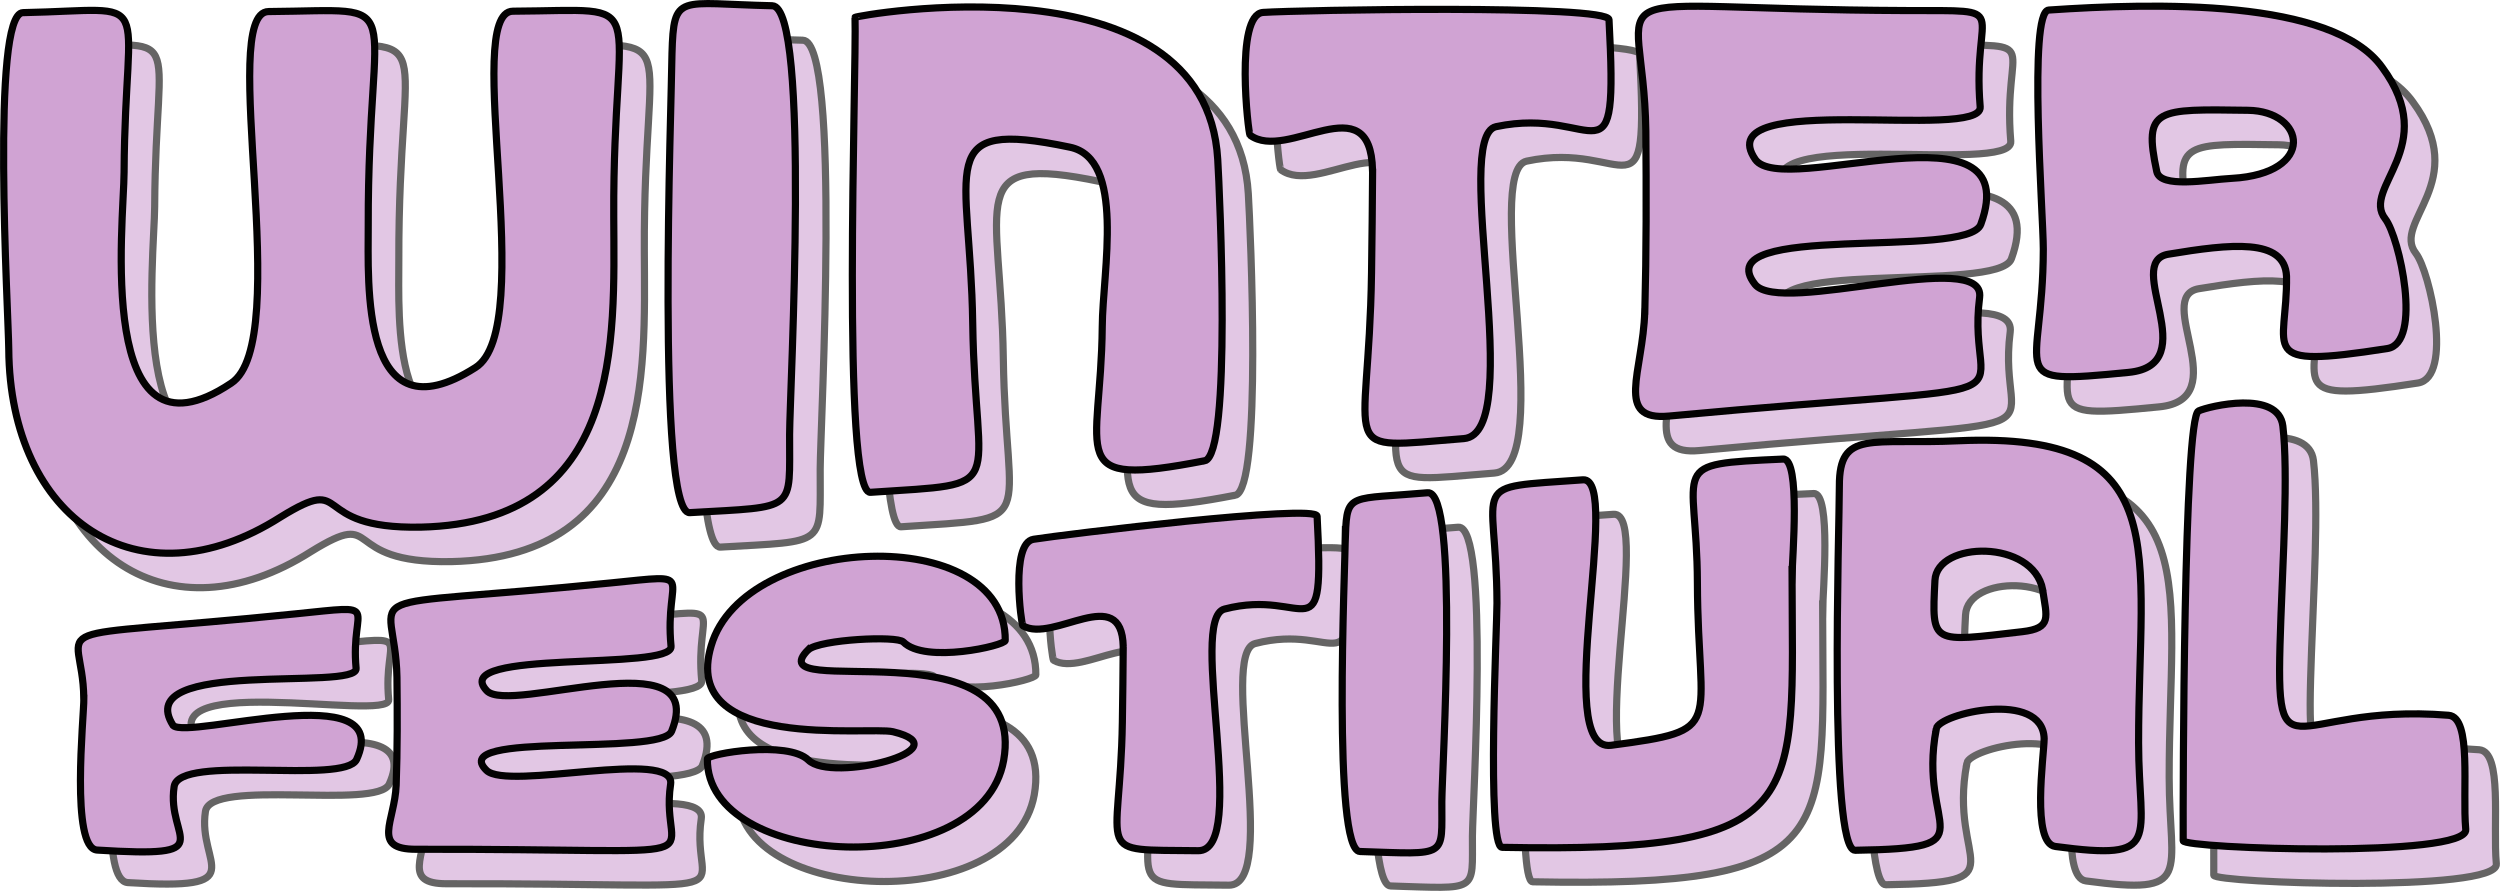
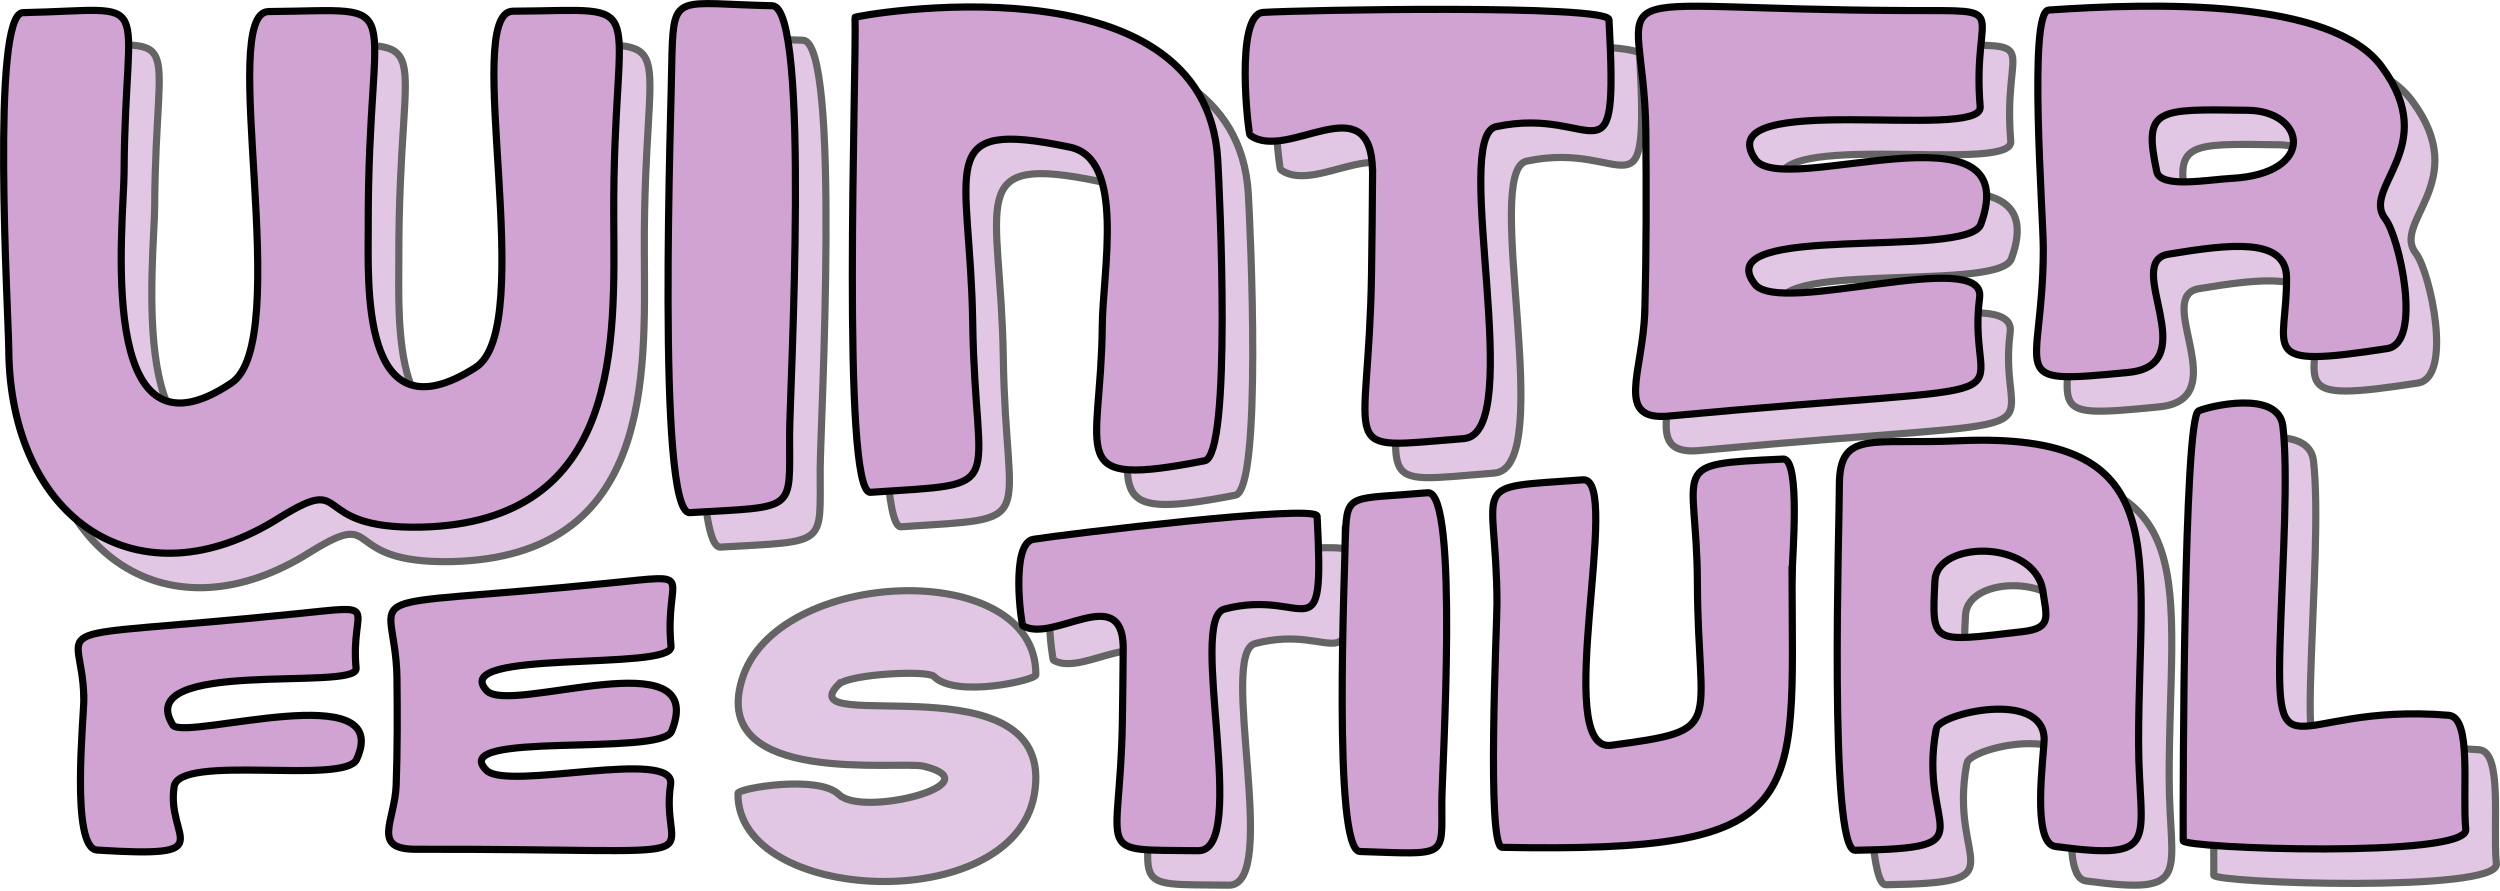
<svg xmlns="http://www.w3.org/2000/svg" viewBox="0 0 348.15 124.07">
  <defs>
    <style>.cls-1{isolation:isolate;}.cls-2{mix-blend-mode:multiply;opacity:.61;}.cls-3{fill:#d0a3d3;stroke:#030202;stroke-miterlimit:10;}</style>
  </defs>
  <g class="cls-1">
    <g id="Layer_2">
      <g id="Layer_1-2">
        <g class="cls-2">
-           <path class="cls-3" d="M15.94,102.95c-.14-11.43-8.09-9.33,29.65-13.16,12.64-1.27,7.69-1.36,8.54,7.65.31,3.27-36.05-4.66-25.66,6.99,2.78,3.15,31.1-7.03,25.73,4.76-1.68,3.62-24.88-.86-25.59,3.81-1.15,7.49,6.95,11.04-10.8,9.91-3.78-.22-1.86-17.39-1.87-19.96Z" />
-           <path class="cls-3" d="M59.55,99.11c-.24-13.1-8.18-9.31,29.76-13.13,12.58-1.26,7.43-1.39,8.41,8.83.33,3.51-31.19.28-25.67,6.17,3.13,3.44,31.04-7.51,25.75,5.65-1.46,3.57-31.47-.1-25.78,5.45,2.9,2.9,26.39-3.18,25.64,1.92-1.72,11.54,9.88,8.99-35.45,9.07-6.29.01-2.96-3.87-2.77-8.92.18-5.02.17-10.04.11-15.05Z" />
          <path class="cls-3" d="M116.84,95.25c-7.57,7.57,30.64-4.13,27.19,15.44-3.05,17.03-41.47,15.19-41.26-.21.01-.71,11.2-2.62,14.07.17,3.26,3.22,21.79-1.53,11.78-3.95-3.4-.79-29.74,2.86-25.32-11.97,4.59-15.77,41.14-17.2,40.95-.74,0,.72-11.18,3.29-14.19.21-.9-.9-11.56-.35-13.21,1.06Z" />
          <path class="cls-3" d="M160.69,94.84c-.2-8.98-9.76-.4-13.98-2.9-.2-.12-1.78-11.52,1.49-12.04,4.07-.65,39.4-4.97,39.49-3.21,1.06,20.07-1.22,9.86-12.9,12.93-5.18,1.33,3.58,33.75-3.68,33.65-14.98-.19-10.84,1.11-10.54-17.91.05-3.51.1-7.01.12-10.52Z" />
-           <path class="cls-3" d="M191.63,79.22c.2-5.9.71-4.85,11.44-5.8,4.4-.38,2,38.65,1.98,43.01-.04,7.87,1,7.35-11.4,6.95-3.86-.12-2.07-39.6-2.03-44.17Z" />
-           <path class="cls-3" d="M253.82,84.84c.06,31.94,2.82,38.79-40.38,37.96-2.2-.04-.7-31.08-.71-34.01-.06-17.42-4.53-15.97,11.97-17.17,5.59-.4-4.49,38.04,3.92,36.97,16.21-2.15,12.09-2.23,12.02-22.64-.06-16.64-4.5-16.48,11.94-17.22,2.48-.11,1.25,13.94,1.25,16.12Z" />
          <path class="cls-3" d="M273.91,106.28c-2.74,14.33,7.92,16.64-11.3,16.93-3.72.05-2.18-45.54-2.2-50.74-.02-7.91,4.48-5.71,16.6-6.29,30.48-1.33,25.05,15.24,25.07,42.07.01,13.65,3.54,16.46-11.59,14.43-3.37-.44-1.59-12.61-1.56-15.02-.2-6.86-14.62-3.51-15.03-1.38ZM288.73,86.94c-1.33-7.04-14.73-6.84-15.01-1.3-.46,9.05-.5,8.59,12.15,7.14,4.2-.49,3.41-2,2.85-5.83Z" />
          <path class="cls-3" d="M321.91,90.49c-.89,24.47.39,12.06,23.34,13.92,3.29.28,1.89,10.37,2.39,15.9.36,4.04-39.35,2.67-39.35,1.57-.03-6.97.07-58.89,2.14-59.85,1.42-.66,11.13-3,11.74,2.11.77,6.46-.03,19.39-.26,26.35Z" />
          <path class="cls-3" d="M21.54,28.78c-.02,6.88-4.19,42.15,14.9,29.39,8.92-5.78-1.99-51.7,5.22-51.76,20.2-.16,13.81-3.03,13.88,29.85.02,7.77-1.2,30,14.91,19.74,8.91-5.52-2-49.6,5.24-49.64,20.04-.11,13.9-2.96,14.04,28.64.07,17.18,1.37,42.54-26.85,43.21-16.01.31-9.4-7.66-19.56-1.4-19.79,12.6-37.67.35-37.84-23.38-.04-4.92-2.52-46.77,1.98-46.86,19-.38,14.22-3.51,14.08,22.21Z" />
          <path class="cls-3" d="M97.84,12.26c.25-8.54.87-6.94,13.96-6.66,5.37.11,2.44,53.66,2.42,59.68-.05,10.87,1.22,10.03-13.9,10.91-4.71.27-2.53-57.29-2.48-63.92Z" />
          <path class="cls-3" d="M171.99,68.97c-19.74,3.84-14.4-.52-14.23-18.68.04-7.66,3.3-23.43-4.54-25-19.26-4.03-13.82,2.62-13.5,24.52.35,23.9,5.47,22.23-14.24,23.55-4.1.27-1.91-58.87-2.15-66.14,0-.23,48.81-9.06,50.51,19.76.27,4.55,1.99,41.27-1.84,42h0Z" />
          <path class="cls-3" d="M195.4,28.52c-.25-12.19-11.91-1.06-17.06-4.9-.24-.18-2.17-16.82,1.82-17.09,4.96-.33,48.06-1.14,48.17,1.01,1.29,24.34-1.48,11.86-15.73,14.9-6.32,1.39,4.36,42.73-4.49,43.44-18.28,1.44-13.22,2.73-12.85-23.09.06-4.76.13-9.51.15-14.26Z" />
          <path class="cls-3" d="M233.32,48.16c.22-8.37.21-16.76.14-25.11-.3-21.91-9.98-16.96,36.3-16.78,15.34.05,9.07-.87,10.26,13.41.41,4.88-38.04-2.53-31.32,7.32,3.82,5.49,37.86-8.72,31.41,9.03-1.78,4.97-38.39-.43-31.44,8.38,3.54,4.41,32.19-5.25,31.27,1.82-2.09,16.18,12.05,11.34-43.25,16.51-7.68.72-3.61-6.13-3.38-14.58h0Z" />
          <path class="cls-3" d="M306.23,40.2c-6.44,1.09,5.16,15.41-5.55,16.46-17.74,1.74-11.89.73-11.87-17.17,0-4.75-2.14-33.09.75-33.29,14.68-1,39.56-1.66,46.45,7.99,8.2,11.14-2.99,16.71.42,21.09,1.97,2.51,5.24,17.3.28,18.06-18.64,2.91-13.86.31-14.03-10.09-.26-5.33-7.78-4.49-16.44-3.05ZM315.1,29.64c11.8-.69,10.25-9.38,2.21-9.48-12.72-.18-14.61-.38-12.7,8.53.51,2.36,6.89,1.16,10.49.94Z" />
        </g>
        <path class="cls-3" d="M17.28,23.98c-.02,6.88-4.19,42.15,14.9,29.39,8.92-5.78-1.99-51.7,5.22-51.76,20.2-.16,13.81-3.03,13.88,29.85.02,7.77-1.2,30,14.91,19.74,8.91-5.52-2-49.6,5.24-49.64,20.04-.11,13.9-2.96,14.04,28.64.07,17.18,1.37,42.54-26.85,43.21-16.01.31-9.4-7.66-19.56-1.4-19.79,12.6-37.67.35-37.84-23.38C1.18,43.7-1.3,1.85,3.2,1.76c19-.38,14.22-3.51,14.08,22.21Z" />
        <path class="cls-3" d="M93.58,7.46c.25-8.54.87-6.94,13.96-6.66,5.37.11,2.44,53.66,2.42,59.68-.05,10.87,1.22,10.03-13.9,10.91-4.71.27-2.53-57.29-2.48-63.92Z" />
        <path class="cls-3" d="M167.73,64.17c-19.74,3.84-14.4-.52-14.23-18.68.04-7.66,3.3-23.43-4.54-25-19.26-4.03-13.82,2.62-13.5,24.52.35,23.9,5.47,22.23-14.24,23.55-4.1.27-1.91-58.87-2.15-66.14,0-.23,48.81-9.06,50.51,19.76.27,4.55,1.99,41.27-1.84,42h0Z" />
        <path class="cls-3" d="M191.14,23.72c-.25-12.19-11.91-1.06-17.06-4.9-.24-.18-2.17-16.82,1.82-17.09,4.96-.33,48.06-1.14,48.17,1.01,1.29,24.34-1.48,11.86-15.73,14.9-6.32,1.39,4.36,42.73-4.49,43.44-18.28,1.44-13.22,2.73-12.85-23.09.06-4.76.13-9.51.15-14.26Z" />
        <path class="cls-3" d="M229.06,43.36c.22-8.37.21-16.76.14-25.11-.3-21.91-9.98-16.96,36.3-16.78,15.34.05,9.07-.87,10.26,13.41.41,4.88-38.04-2.53-31.32,7.32,3.82,5.49,37.86-8.72,31.41,9.03-1.78,4.97-38.39-.43-31.44,8.38,3.54,4.41,32.19-5.25,31.27,1.82-2.09,16.18,12.05,11.34-43.25,16.51-7.68.72-3.61-6.13-3.38-14.58h0Z" />
        <path class="cls-3" d="M301.97,35.4c-6.44,1.09,5.16,15.41-5.55,16.46-17.74,1.74-11.89.73-11.87-17.17,0-4.75-2.14-33.09.75-33.29,14.68-1,39.56-1.66,46.45,7.99,8.2,11.14-2.99,16.71.42,21.09,1.97,2.51,5.24,17.3.28,18.06-18.64,2.91-13.86.31-14.03-10.09-.26-5.33-7.78-4.49-16.44-3.05ZM310.84,24.84c11.8-.69,10.25-9.38,2.21-9.48-12.72-.18-14.61-.38-12.7,8.53.51,2.36,6.89,1.16,10.49.94Z" />
        <path class="cls-3" d="M55.28,94.31c-.24-13.1-8.18-9.31,29.76-13.13,12.58-1.26,7.43-1.39,8.41,8.83.33,3.51-31.19.28-25.67,6.17,3.13,3.44,31.04-7.51,25.75,5.65-1.46,3.57-31.47-.1-25.78,5.45,2.9,2.9,26.39-3.18,25.64,1.92-1.72,11.54,9.88,8.99-35.45,9.07-6.29.01-2.96-3.87-2.77-8.92.18-5.02.17-10.04.11-15.05Z" />
-         <path class="cls-3" d="M112.58,90.45c-7.57,7.57,30.64-4.13,27.19,15.44-3.05,17.03-41.47,15.19-41.26-.21.01-.71,11.2-2.62,14.07.17,3.26,3.22,21.79-1.53,11.78-3.95-3.4-.79-29.74,2.86-25.32-11.97,4.59-15.77,41.14-17.2,40.95-.74,0,.72-11.18,3.29-14.19.21-.9-.9-11.56-.35-13.21,1.06Z" />
        <path class="cls-3" d="M156.42,90.04c-.2-8.98-9.76-.4-13.98-2.9-.2-.12-1.78-11.52,1.49-12.04,4.07-.65,39.4-4.97,39.49-3.21,1.06,20.07-1.22,9.86-12.9,12.93-5.18,1.33,3.58,33.75-3.68,33.65-14.98-.19-10.84,1.11-10.54-17.91.05-3.51.1-7.01.12-10.52Z" />
        <path class="cls-3" d="M187.37,74.42c.2-5.9.71-4.85,11.44-5.8,4.4-.38,2,38.65,1.98,43.01-.04,7.87,1,7.35-11.4,6.95-3.86-.12-2.07-39.6-2.03-44.17Z" />
        <path class="cls-3" d="M249.56,80.04c.06,31.94,2.82,38.79-40.38,37.96-2.2-.04-.7-31.08-.71-34.01-.06-17.42-4.53-15.97,11.97-17.17,5.59-.4-4.49,38.04,3.92,36.97,16.21-2.15,12.09-2.23,12.02-22.64-.06-16.64-4.5-16.48,11.94-17.22,2.48-.11,1.25,13.94,1.25,16.12Z" />
        <path class="cls-3" d="M269.65,101.48c-2.74,14.33,7.92,16.64-11.3,16.93-3.72.05-2.18-45.54-2.2-50.74-.02-7.91,4.48-5.71,16.6-6.29,30.48-1.33,25.05,15.24,25.07,42.07.01,13.65,3.54,16.46-11.59,14.43-3.37-.44-1.59-12.61-1.56-15.02-.2-6.86-14.62-3.51-15.03-1.38ZM284.47,82.13c-1.33-7.04-14.73-6.84-15.01-1.3-.46,9.05-.5,8.59,12.15,7.14,4.2-.49,3.41-2,2.85-5.83Z" />
        <path class="cls-3" d="M317.65,85.69c-.89,24.47.39,12.06,23.34,13.92,3.29.28,1.89,10.37,2.39,15.9.36,4.04-39.35,2.67-39.35,1.57-.03-6.97.07-58.89,2.14-59.85,1.42-.66,11.13-3,11.74,2.11.77,6.46-.03,19.39-.26,26.35Z" />
        <path class="cls-3" d="M11.67,97.24c-.13-11.35-8.04-7.95,29.44-11.75,12.55-1.27,7.64-1.35,8.48,7.59.31,3.24-31.52-1.54-25.48,7.95,2.1,2.04,30.88-6.98,25.55,4.73-1.67,3.59-24.71-.85-25.41,3.78-1.14,7.44,6.9,9.96-10.72,8.84-3.75-.22-1.84-18.58-1.85-21.14Z" />
      </g>
    </g>
  </g>
</svg>